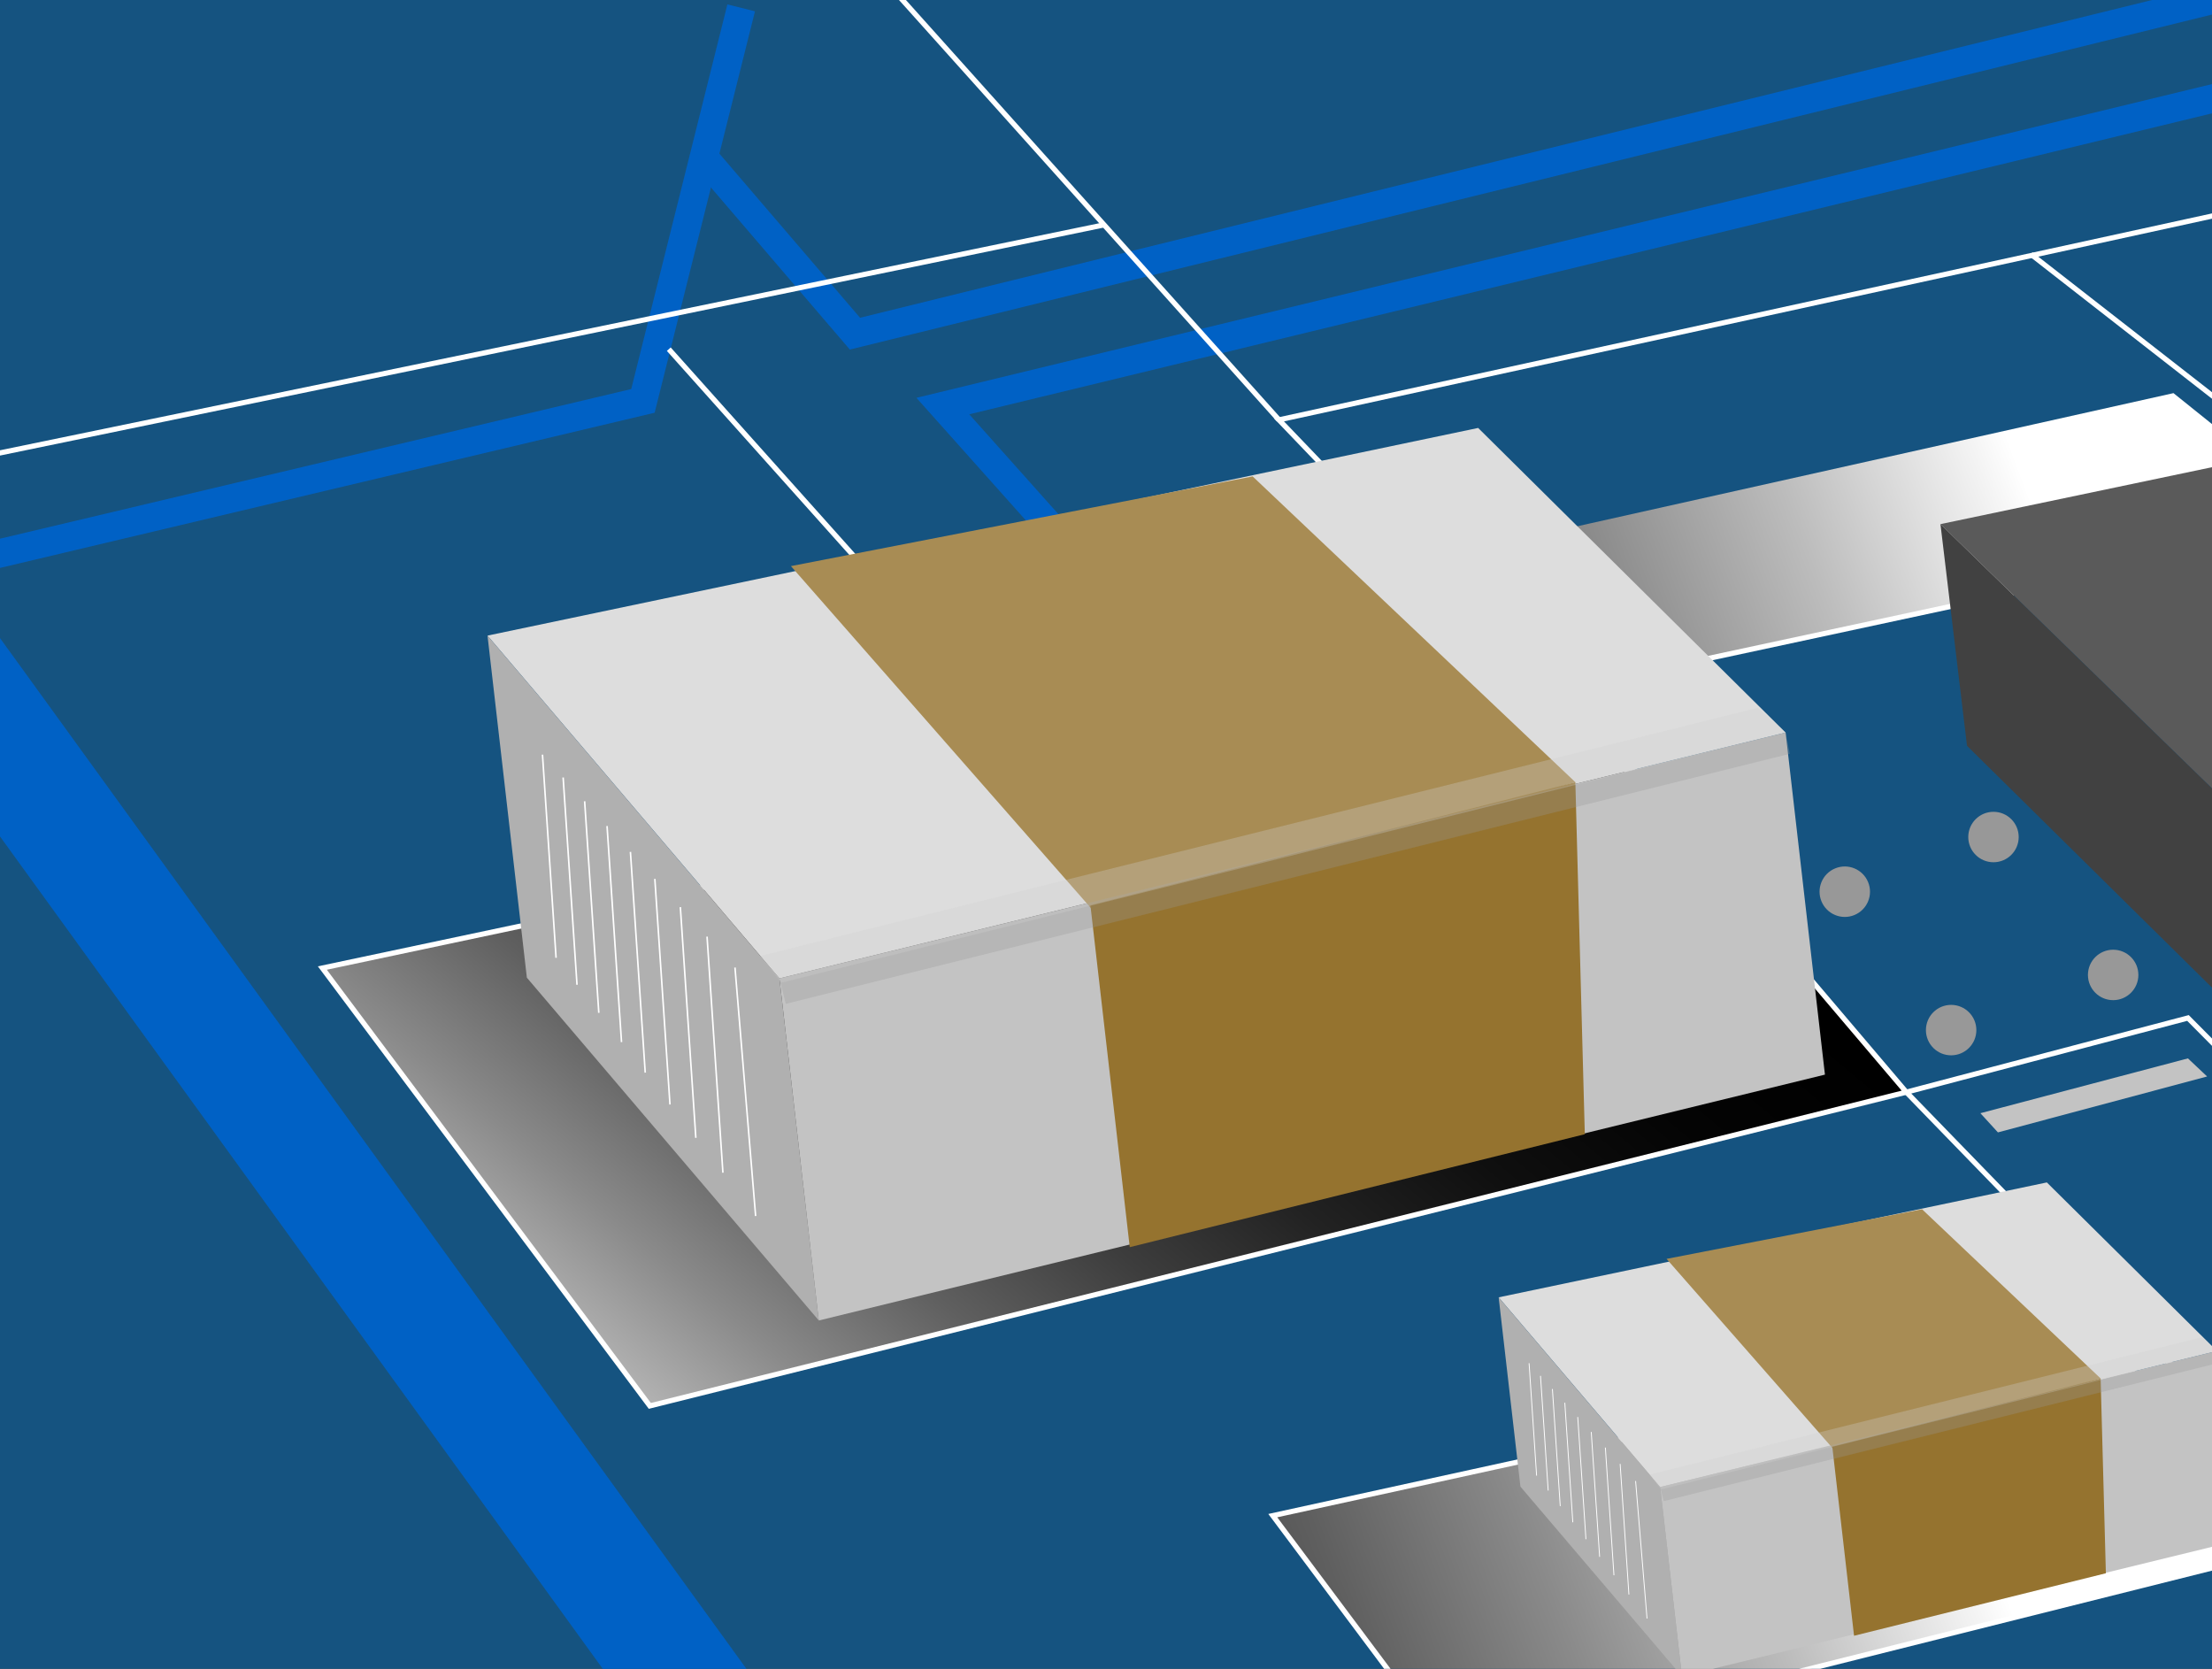
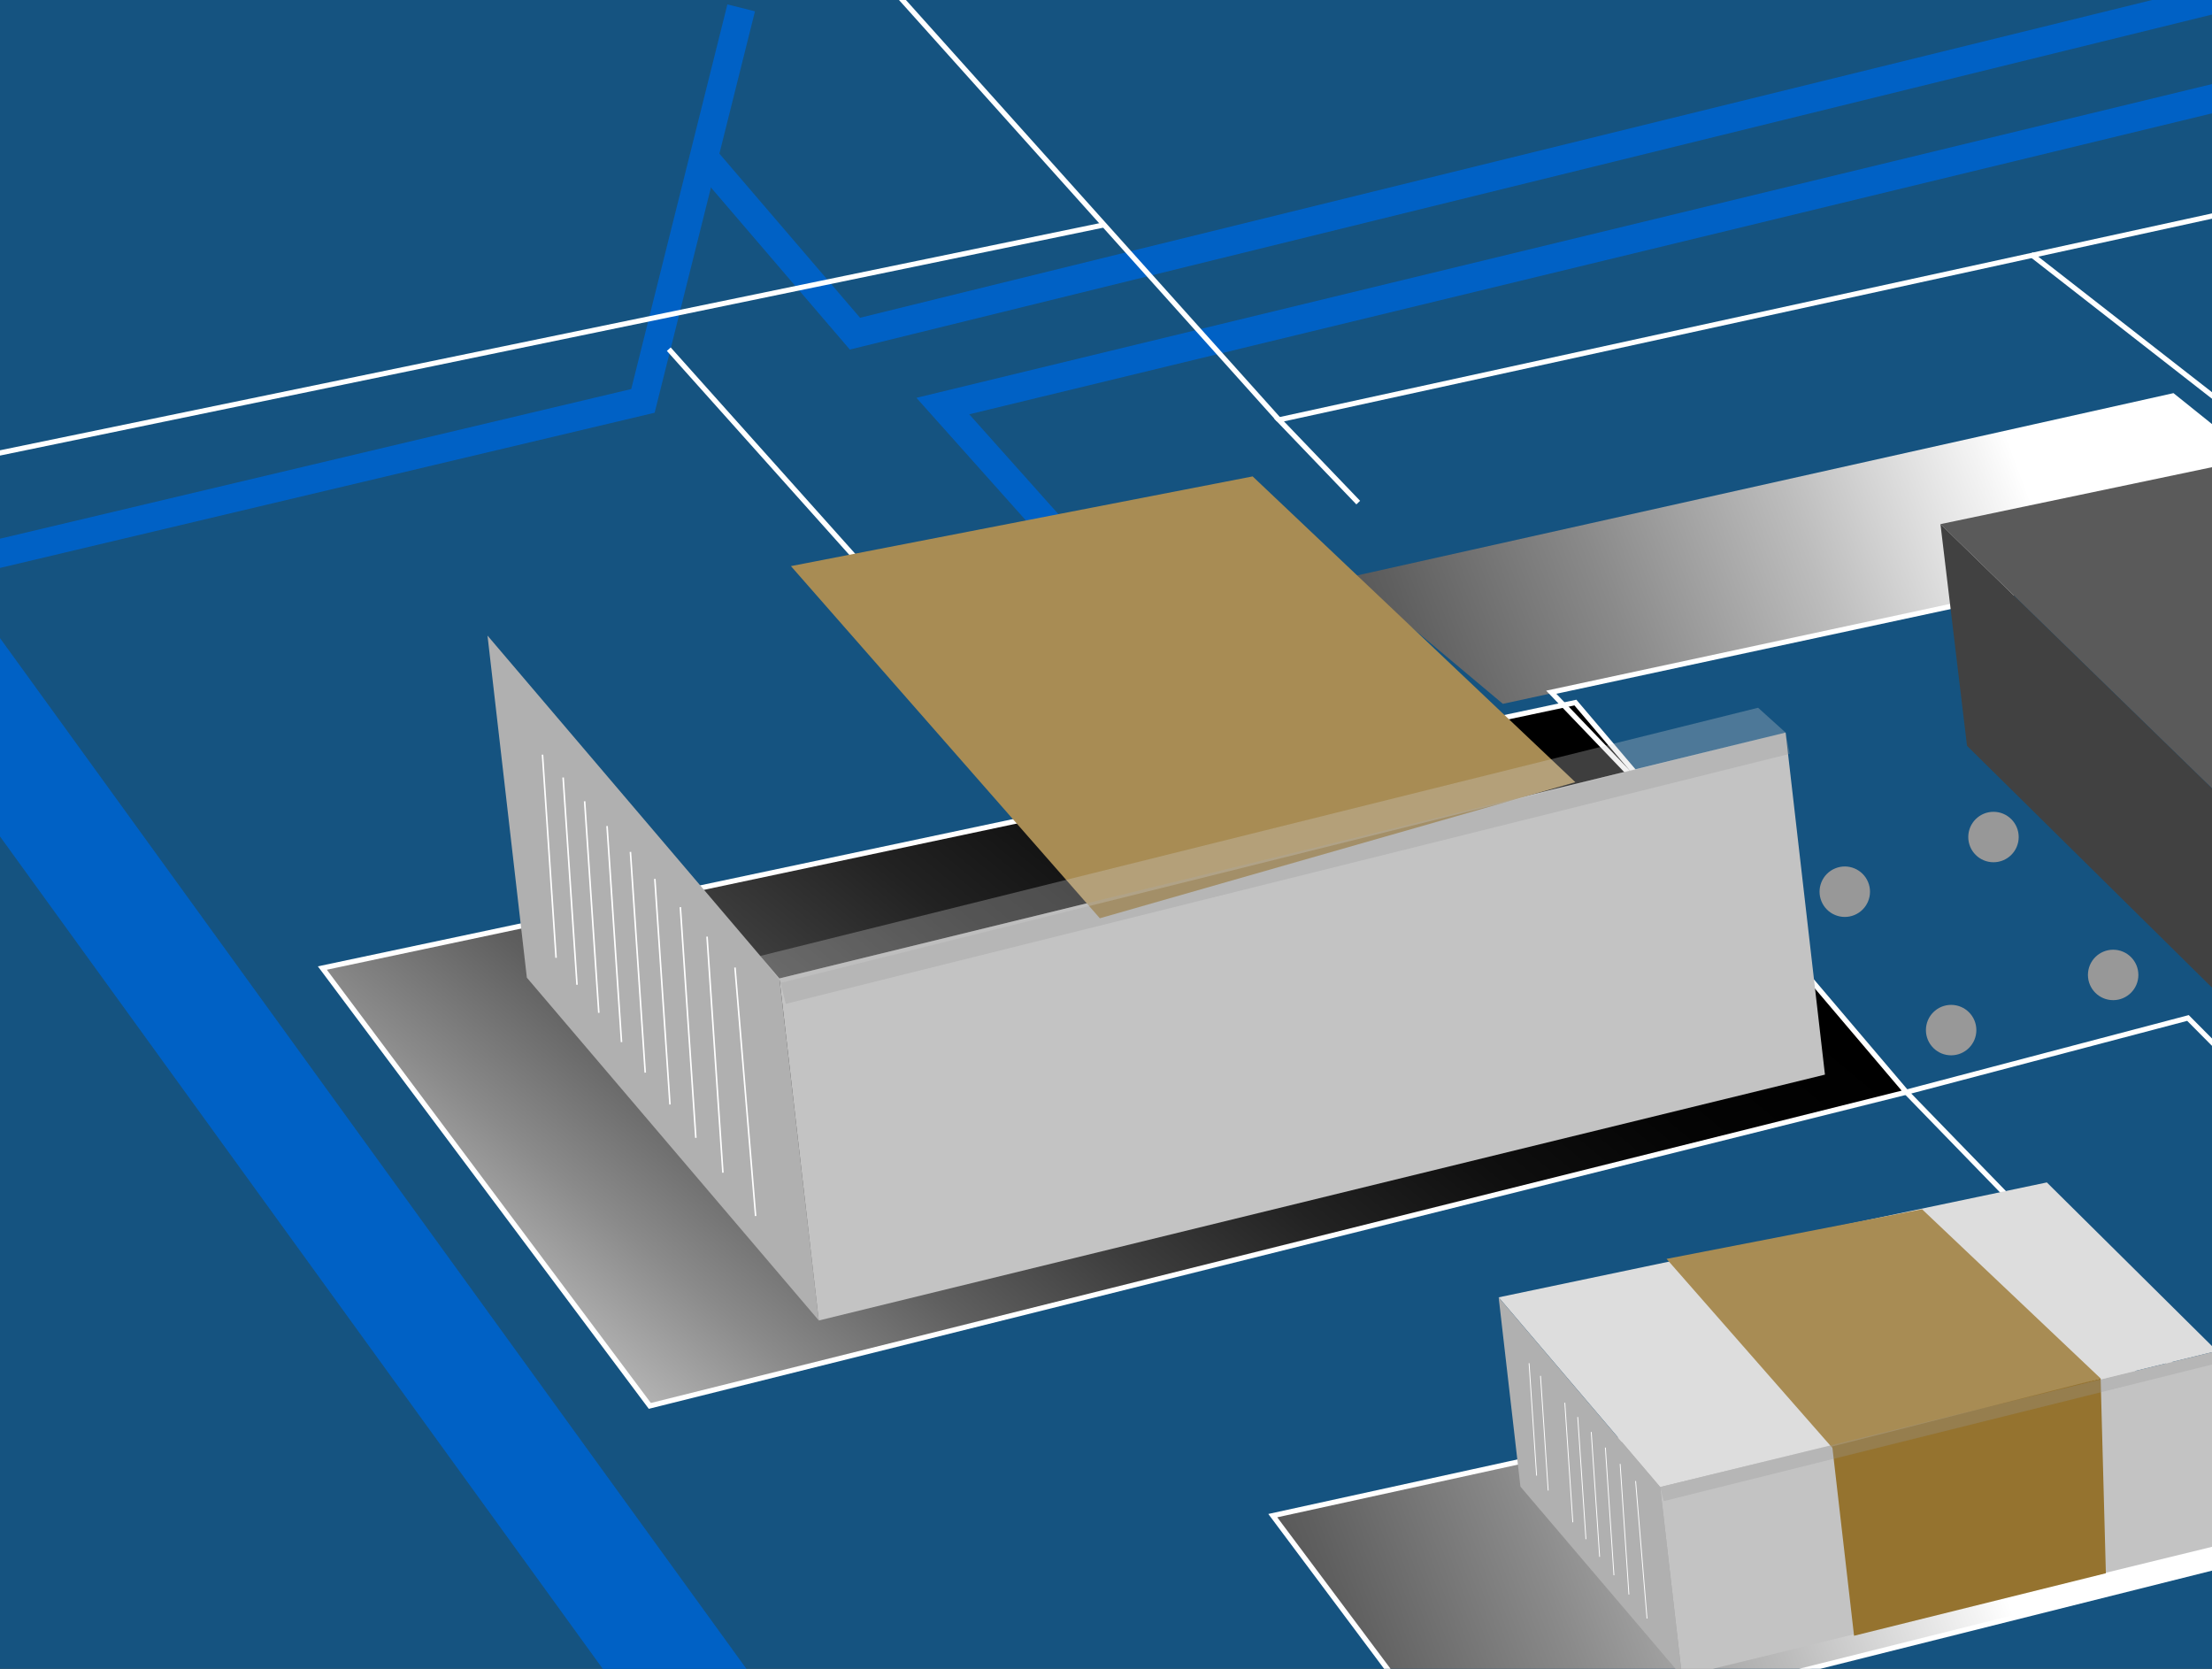
<svg xmlns="http://www.w3.org/2000/svg" xmlns:xlink="http://www.w3.org/1999/xlink" version="1.1" id="レイヤー_1" x="0px" y="0px" width="464px" height="350px" viewBox="0 0 464 350" style="enable-background:new 0 0 464 350;" xml:space="preserve">
  <rect x="0" y="0" width="464" height="350" fill="#333333" stroke="none" />
  <style type="text/css">
	.st0{clip-path:url(#SVGID_00000152257660932813681770000004955107883270915767_);}
	.st1{fill:#155380;}
	.st2{fill:none;stroke:#0061C5;stroke-width:5.966;stroke-miterlimit:10;}
	.st3{fill:none;stroke:#FFFFFF;stroke-width:1.085;stroke-miterlimit:10;}
	.st4{fill:none;stroke:#0061C5;stroke-width:24.404;stroke-miterlimit:10;}
	.st5{fill:url(#SVGID_00000013176620181477123690000003536527459431038653_);}
	.st6{fill:url(#SVGID_00000082352361593182927450000002983198174101883042_);}
	.st7{fill:url(#SVGID_00000132063695265335126690000011806460921287347133_);}
	.st8{fill:#C3C3C3;}
	.st9{fill:#989898;}
	.st10{fill:#5A5A5A;}
	.st11{fill:#404040;}
	.st12{fill:#414141;}
	.st13{opacity:0.3;fill:#989898;}
	.st14{opacity:0.3;fill:#CECECE;}
	.st15{enable-background:new    ;}
	.st16{fill:#DDDDDD;}
	.st17{fill:#B0B0B0;}
	.st18{fill:#A88C54;}
	.st19{fill:#95732F;}
	.st20{fill:none;stroke:#FFFFFF;stroke-width:0.325;stroke-miterlimit:10;}
	.st21{fill:none;stroke:#FFFFFF;stroke-width:0.18;stroke-miterlimit:10;}
</style>
  <g>
    <defs>
      <rect id="SVGID_1_" width="464" height="350" />
    </defs>
    <clipPath id="SVGID_00000154424553399767749160000018010146333252261818_">
      <use xlink:href="#SVGID_1_" style="overflow:visible;" />
    </clipPath>
    <g style="clip-path:url(#SVGID_00000154424553399767749160000018010146333252261818_);">
      <rect x="-8.307" y="-17.517" class="st1" width="726.708" height="405.295" />
      <g>
        <polyline class="st2" points="224.891,115.534 197.775,85.164 485.635,15.466    " />
        <polyline class="st2" points="467.196,-0.804 179.336,69.979 146.797,32.017    " />
        <polyline class="st2" points="155.474,1.647 134.866,84.079 -11.56,118.788    " />
      </g>
      <line class="st3" x1="426.032" y1="53.331" x2="496.934" y2="108.629" />
      <line class="st4" x1="-26.745" y1="117.703" x2="186.929" y2="412.725" />
      <linearGradient id="SVGID_00000165924790368205464480000009077716249841832334_" gradientUnits="userSpaceOnUse" x1="33.854" y1="456.581" x2="295.253" y2="142.035">
        <stop offset="0" style="stop-color:#FFFFFF" />
        <stop offset="0.364" style="stop-color:#FFFFFF" />
        <stop offset="0.377" style="stop-color:#F4F4F4" />
        <stop offset="0.45" style="stop-color:#BCBCBC" />
        <stop offset="0.526" style="stop-color:#8A8A8A" />
        <stop offset="0.601" style="stop-color:#5F5F5F" />
        <stop offset="0.678" style="stop-color:#3D3D3D" />
        <stop offset="0.755" style="stop-color:#222222" />
        <stop offset="0.834" style="stop-color:#0F0F0F" />
        <stop offset="0.914" style="stop-color:#040404" />
        <stop offset="1" style="stop-color:#000000" />
      </linearGradient>
      <polygon style="fill:url(#SVGID_00000165924790368205464480000009077716249841832334_);" points="399.879,229.059     136.312,294.861 67.618,203.028 330.463,147.35   " />
      <linearGradient id="SVGID_00000034801946886002877330000014393018235572117405_" gradientUnits="userSpaceOnUse" x1="599.458" y1="237.157" x2="81.001" y2="430.223">
        <stop offset="0" style="stop-color:#FFFFFF" />
        <stop offset="0.364" style="stop-color:#FFFFFF" />
        <stop offset="0.377" style="stop-color:#F4F4F4" />
        <stop offset="0.45" style="stop-color:#BCBCBC" />
        <stop offset="0.526" style="stop-color:#8A8A8A" />
        <stop offset="0.601" style="stop-color:#5F5F5F" />
        <stop offset="0.678" style="stop-color:#3D3D3D" />
        <stop offset="0.755" style="stop-color:#222222" />
        <stop offset="0.834" style="stop-color:#0F0F0F" />
        <stop offset="0.914" style="stop-color:#040404" />
        <stop offset="1" style="stop-color:#000000" />
      </linearGradient>
      <polygon style="fill:url(#SVGID_00000034801946886002877330000014393018235572117405_);" points="479.058,325.08     304.998,368.695 266.984,317.877 440.645,279.864   " />
      <linearGradient id="SVGID_00000063593836222041417070000002019116834941452699_" gradientUnits="userSpaceOnUse" x1="614.445" y1="30.538" x2="92.954" y2="224.734">
        <stop offset="0" style="stop-color:#FFFFFF" />
        <stop offset="0.364" style="stop-color:#FFFFFF" />
        <stop offset="0.377" style="stop-color:#F4F4F4" />
        <stop offset="0.45" style="stop-color:#BCBCBC" />
        <stop offset="0.526" style="stop-color:#8A8A8A" />
        <stop offset="0.601" style="stop-color:#5F5F5F" />
        <stop offset="0.678" style="stop-color:#3D3D3D" />
        <stop offset="0.755" style="stop-color:#222222" />
        <stop offset="0.834" style="stop-color:#0F0F0F" />
        <stop offset="0.914" style="stop-color:#040404" />
        <stop offset="1" style="stop-color:#000000" />
      </linearGradient>
      <polygon style="fill:url(#SVGID_00000063593836222041417070000002019116834941452699_);" points="489.905,109.749     315.252,147.619 283.461,120.957 455.919,82.451   " />
      <polygon class="st3" points="528.59,283.653 468.586,299.833 399.879,229.059 458.96,213.5       " />
-       <polygon class="st8" points="462.976,225.771 419.094,237.497 415.415,233.473 458.952,221.977       " />
      <polygon class="st8" points="515.762,280.726 471.88,292.452 468.201,288.428 511.738,276.932       " />
      <ellipse transform="matrix(0.924 -0.383 0.383 0.924 -42.159 162.29)" class="st9" cx="386.864" cy="187.12" rx="5.29" ry="5.29" />
      <circle class="st9" cx="409.28" cy="216.044" r="5.29" />
      <circle class="st9" cx="418.162" cy="175.551" r="5.29" />
      <circle class="st9" cx="443.265" cy="204.474" r="5.29" />
      <polyline class="st3" points="284.908,105.411 268.277,88.056 472.873,43.374   " />
      <line class="st3" x1="-23.416" y1="99.829" x2="231.399" y2="47.202" />
      <polygon class="st3" points="479.058,325.08 304.998,368.695 266.984,317.877 440.645,279.864       " />
      <polygon class="st3" points="399.879,229.059 136.312,294.861 67.618,203.028 330.463,147.35       " />
      <line class="st3" x1="268.277" y1="88.056" x2="176.823" y2="-13.917" />
      <line class="st3" x1="186.331" y1="124.707" x2="140.289" y2="73.233" />
      <polyline class="st3" points="342.032,162.535 325.401,145.181 510.513,105.411   " />
      <g>
        <g>
          <polygon class="st10" points="407.04,109.925 547.249,80.539 688.336,210.282       545.933,245.073     " />
        </g>
        <g>
          <polygon class="st11" points="688.336,210.282 693.906,258.688 551.502,293.479       545.933,245.073     " />
        </g>
        <g>
          <polygon class="st12" points="545.933,245.073 551.502,293.479 412.61,156.418       407.04,109.925     " />
        </g>
        <polygon class="st13" points="688.336,210.282 688.941,213.284 546.827,248.675      545.933,245.073    " />
        <polygon class="st14" points="684.445,206.769 688.336,210.282 546.222,245.673 543.202,241.897         " />
      </g>
      <g class="st15">
        <g>
-           <polygon class="st16" points="102.262,133.305 310.064,89.753 374.554,153.641 163.498,205.205           " />
-         </g>
+           </g>
        <g>
          <polygon class="st8" points="374.554,153.641 382.809,225.383 171.753,276.947 163.498,205.205           " />
        </g>
        <g>
          <polygon class="st17" points="163.498,205.205 171.753,276.947 110.517,205.047       102.262,133.305     " />
        </g>
      </g>
      <polygon class="st18" points="230.709,192.589 165.909,118.731 262.761,99.918 330.454,164.047       " />
      <g>
-         <polygon class="st19" points="330.454,164.047 332.438,237.879 236.98,261.57 228.725,189.827         " />
-       </g>
+         </g>
      <polygon class="st13" points="374.554,153.641 375.45,158.09 164.823,210.543 163.498,205.205       " />
      <polygon class="st14" points="368.786,148.435 374.554,153.641 163.927,206.094 159.451,200.497       " />
      <g>
        <line class="st20" x1="113.794" y1="158.276" x2="116.644" y2="200.879" />
        <line class="st20" x1="118.125" y1="163.065" x2="121.035" y2="206.534" />
        <line class="st20" x1="122.636" y1="168.052" x2="125.608" y2="212.423" />
        <line class="st20" x1="127.337" y1="173.25" x2="130.374" y2="218.562" />
        <line class="st20" x1="132.241" y1="178.672" x2="135.346" y2="224.965" />
        <line class="st20" x1="137.361" y1="184.334" x2="140.537" y2="231.652" />
        <line class="st20" x1="142.713" y1="190.251" x2="145.963" y2="238.64" />
        <line class="st20" x1="148.312" y1="196.441" x2="151.64" y2="245.951" />
        <line class="st20" x1="154.175" y1="202.924" x2="158.504" y2="255.041" />
      </g>
      <g class="st15">
        <g>
          <polygon class="st16" points="314.365,272.092 429.357,247.992 465.044,283.346 348.251,311.88           " />
        </g>
        <g>
          <polygon class="st8" points="465.044,283.346 469.612,323.046 352.819,351.58       348.251,311.88     " />
        </g>
        <g>
          <polygon class="st17" points="348.251,311.88 352.819,351.58 318.933,311.792       314.365,272.092     " />
        </g>
      </g>
      <polygon class="st18" points="385.444,304.898 349.586,264.027 403.18,253.617 440.64,289.104       " />
      <g>
        <polygon class="st19" points="440.64,289.104 441.738,329.961 388.914,343.07 384.346,303.37         " />
      </g>
      <polygon class="st13" points="465.044,283.346 465.54,285.808 348.985,314.834 348.251,311.88       " />
-       <polygon class="st14" points="461.852,280.464 465.044,283.346 348.489,312.372 346.012,309.274       " />
      <g>
        <line class="st21" x1="320.747" y1="285.911" x2="322.324" y2="309.486" />
        <line class="st21" x1="323.143" y1="288.561" x2="324.754" y2="312.615" />
-         <line class="st21" x1="325.639" y1="291.32" x2="327.284" y2="315.874" />
        <line class="st21" x1="328.241" y1="294.197" x2="329.921" y2="319.271" />
        <line class="st21" x1="330.954" y1="297.197" x2="332.673" y2="322.814" />
        <line class="st21" x1="333.788" y1="300.33" x2="335.546" y2="326.515" />
        <line class="st21" x1="336.749" y1="303.605" x2="338.548" y2="330.382" />
        <line class="st21" x1="339.848" y1="307.03" x2="341.689" y2="334.427" />
        <line class="st21" x1="343.092" y1="310.618" x2="345.488" y2="339.457" />
      </g>
    </g>
  </g>
</svg>